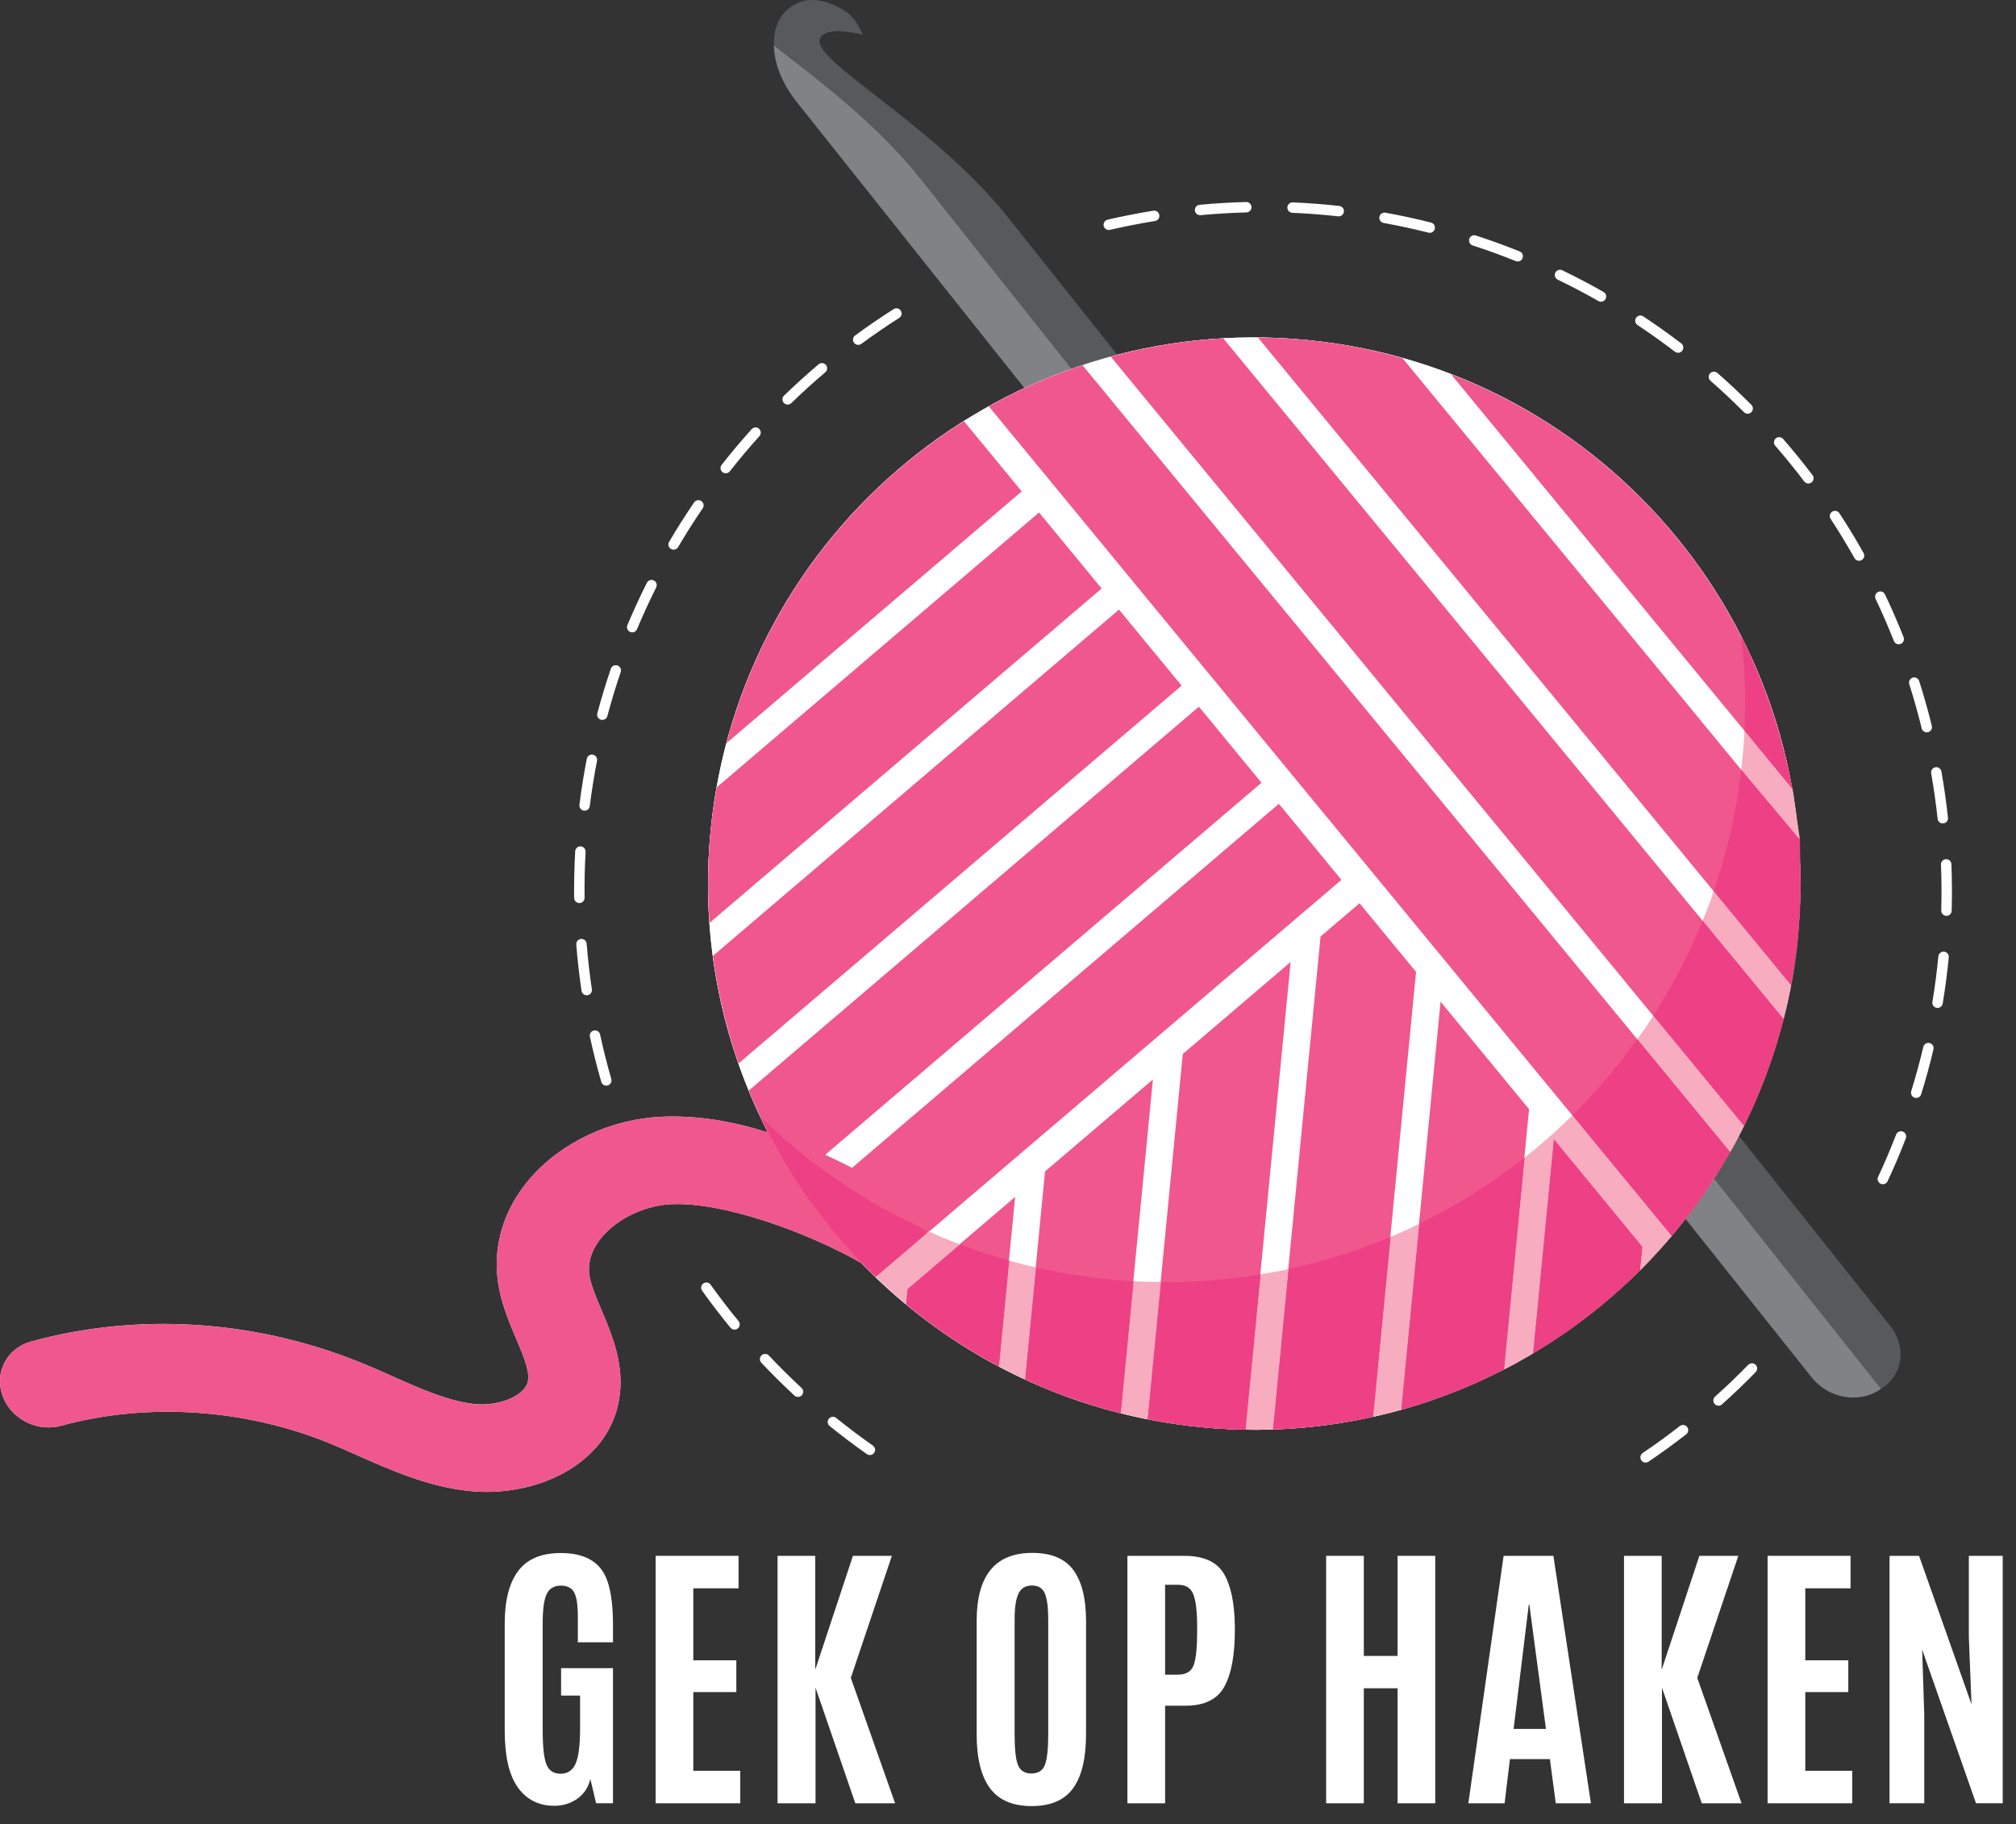
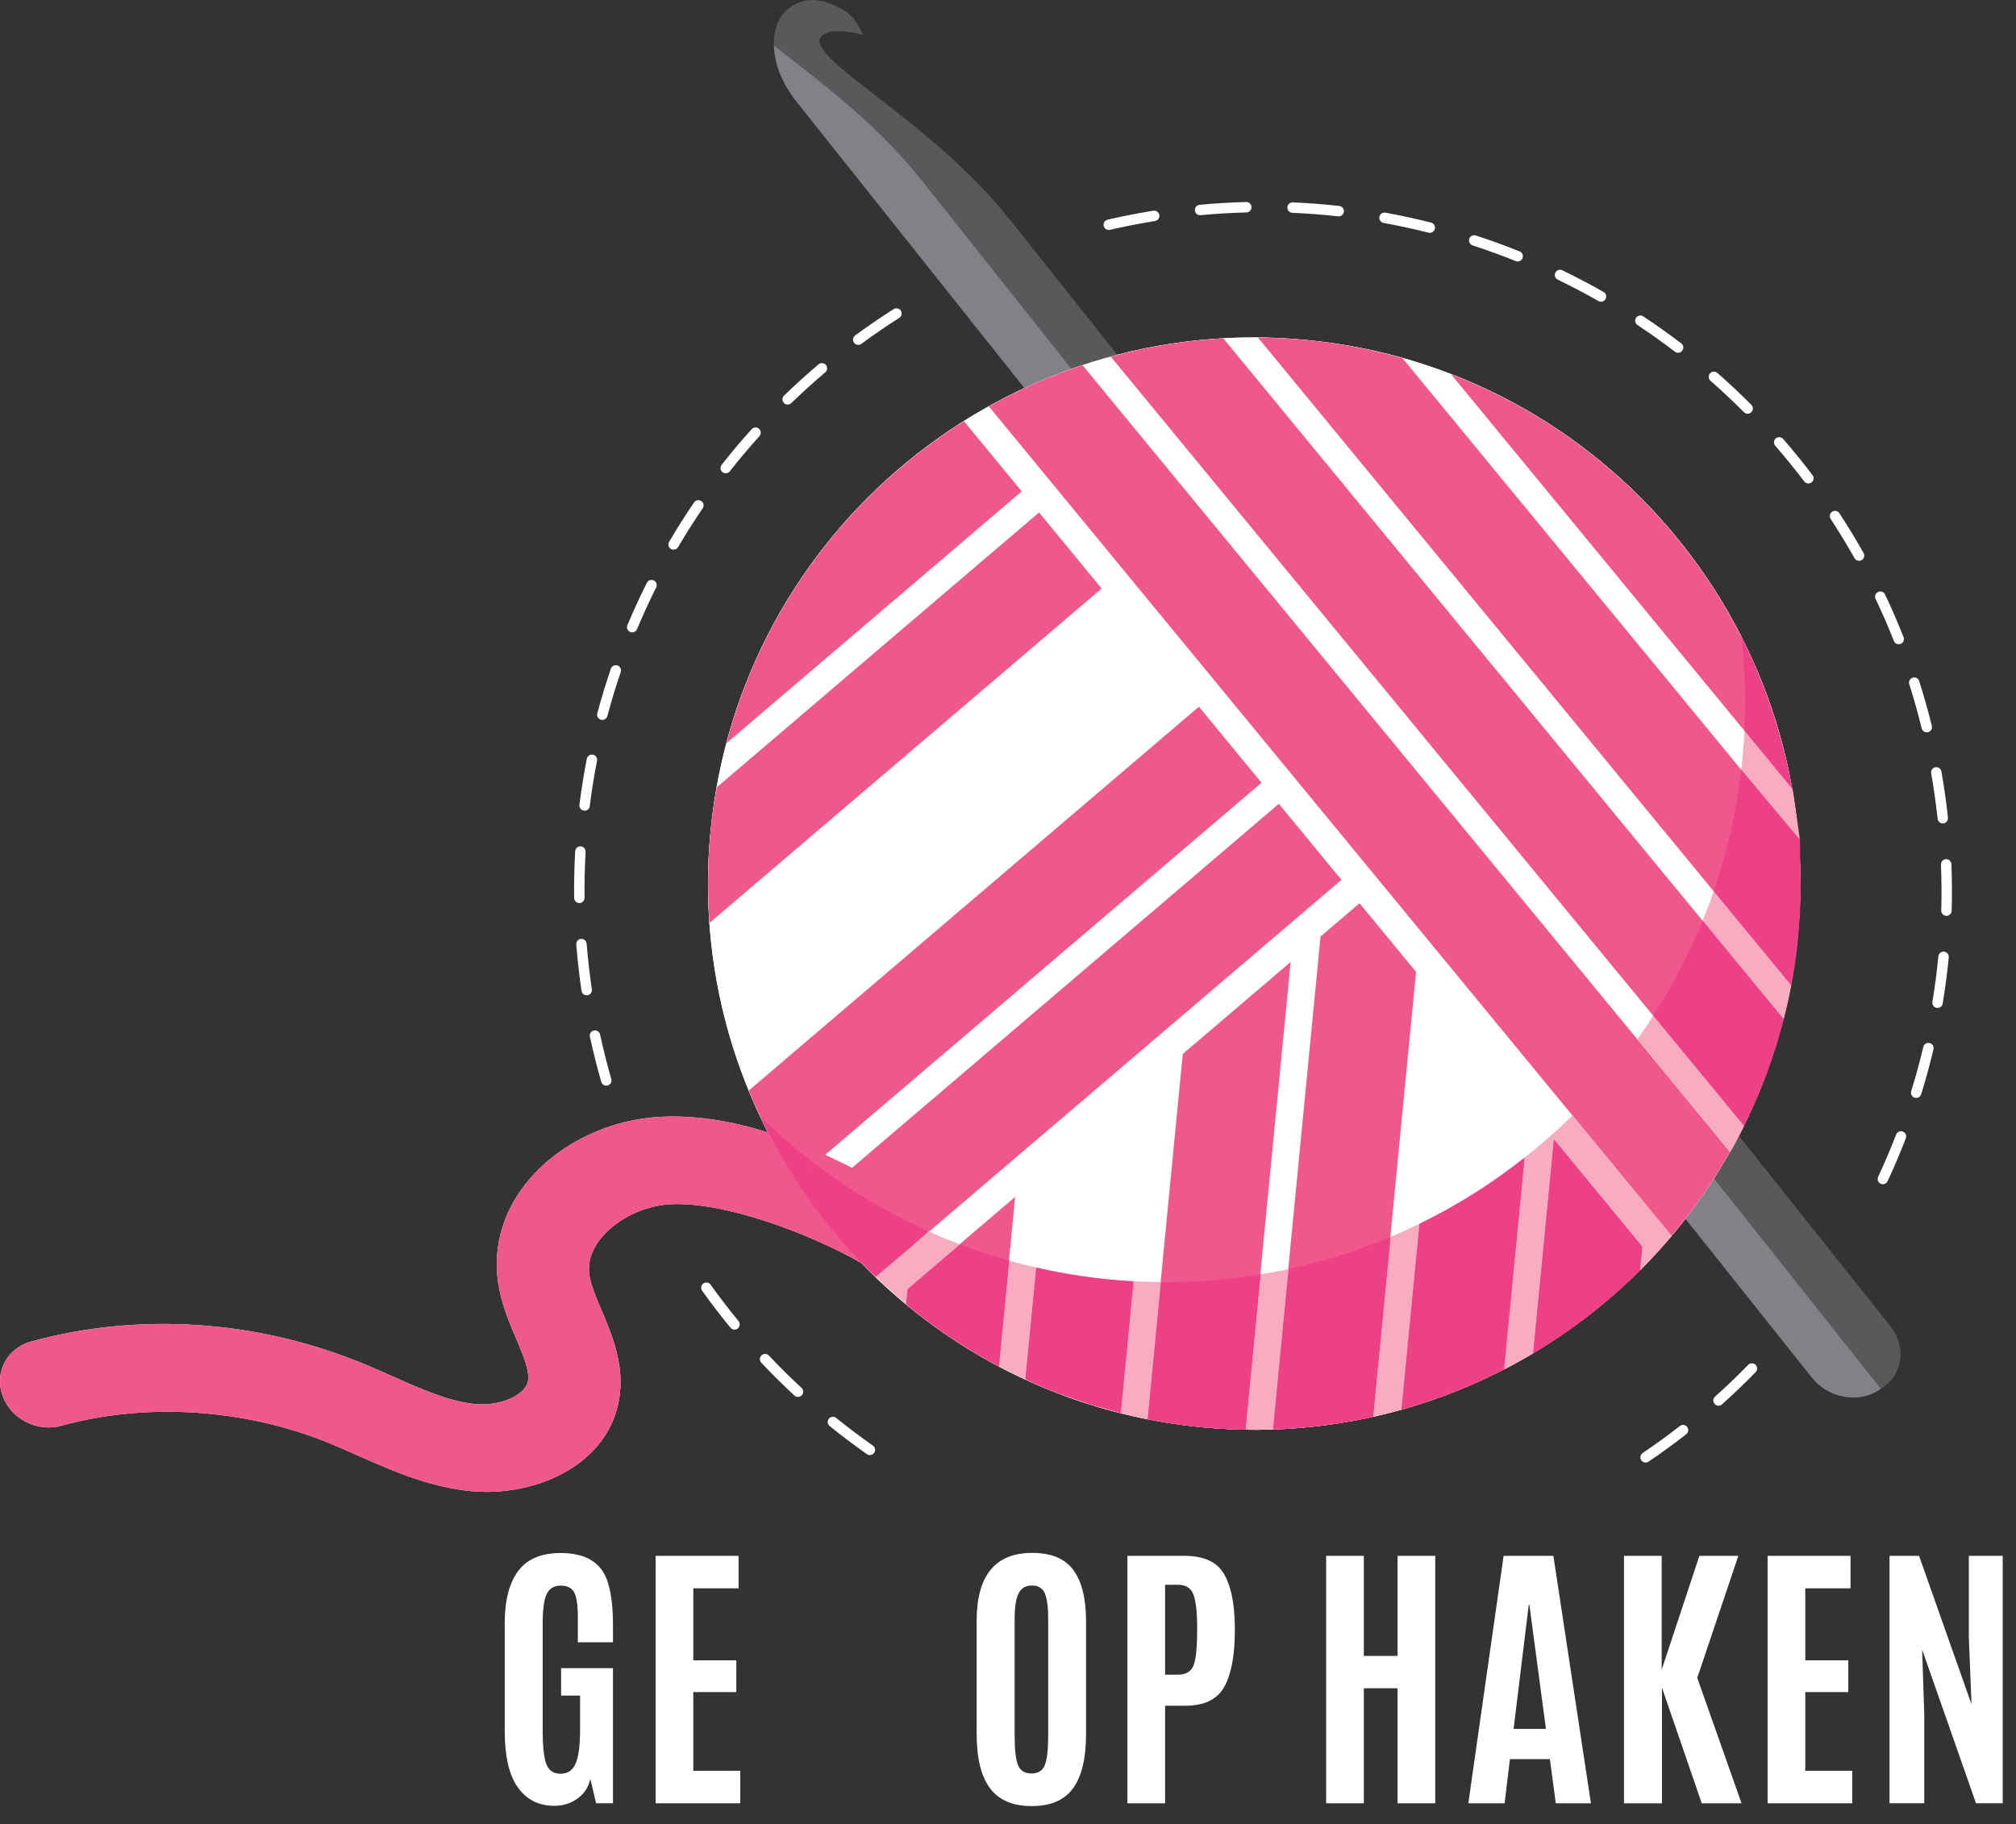
<svg xmlns="http://www.w3.org/2000/svg" width="100%" height="100%" viewBox="0 0 442 400" version="1.1" xml:space="preserve" style="fill-rule:evenodd;clip-rule:evenodd;stroke-linejoin:round;stroke-miterlimit:2;">
  <rect x="0" y="0" width="442" height="400" fill="#333333" stroke="none" />
  <g>
    <g id="shadow">
      <path d="M188.859,276.937c-11.627,-6.645 -30.053,-13.45 -41.725,-12.911c-5.667,0.267 -11.574,3.037 -15.046,7.064c-1.603,1.856 -3.402,4.829 -2.877,8.432c0.324,2.213 1.46,4.885 2.662,7.718c2.289,5.395 5.142,12.108 3.858,19.613c-2.505,14.612 -18.834,21.653 -33.174,20.021c-8.959,-1.018 -17.019,-4.602 -24.121,-7.754c-2.21,-0.979 -4.418,-1.958 -6.631,-2.858c-18.48,-7.443 -39.771,-8.779 -58.401,-3.659c-2.394,0.659 -4.888,0.409 -7.066,-0.535c-2.624,-1.14 -4.794,-3.283 -5.786,-6.067c-1.822,-5.099 0.977,-10.411 6.252,-11.857c23.314,-6.41 48.886,-4.811 72.01,4.511c2.463,0.988 4.897,2.074 7.343,3.154c6.191,2.769 12.073,5.365 17.703,6.008c5.568,0.632 11.354,-1.825 11.907,-5.054c0.385,-2.216 -1.06,-5.611 -2.585,-9.204c-1.552,-3.654 -3.314,-7.804 -3.993,-12.434c-1.178,-8.047 1.305,-16.108 6.979,-22.683c6.892,-7.99 17.684,-13.067 28.864,-13.586c7.856,-0.365 15.722,1.026 23.336,3.435c-10.108,-19.708 -14.871,-42.444 -12.572,-66.126c6.388,-65.824 64.929,-114.004 130.755,-107.614c65.821,6.391 114.002,64.932 107.611,130.755c-6.388,65.824 -64.932,114.007 -130.755,107.614c-29.502,-2.864 -55.46,-16.206 -74.548,-35.983Z" style="fill:#fff;" />
    </g>
    <g>
      <path d="M373.383,255.339c1.914,-3.087 3.689,-6.269 5.264,-9.566l35.808,44.999c3.579,4.499 2.788,10.562 -1.77,13.545l-0.279,0.183l-39.023,-49.161Z" style="fill:#58595b;" />
    </g>
    <g>
      <path d="M203.694,41.542l-1.597,-2.008l-0.307,-0.386c-9.925,-12.472 -23.275,-22.257 -32.127,-29.199c-0.074,-3.44 1.077,-6.305 3.106,-7.972c4.223,-3.465 8.764,-1.668 11.949,0.084c3.187,1.759 4.417,5.552 4.417,5.552c-3.892,-0.94 -7.2,-1.164 -8.788,0.076c-5.456,4.262 23.141,17.963 40.838,40.204l1.907,2.391c0.857,1.081 1.889,2.379 2.856,3.595c0.159,0.198 0.315,0.395 0.457,0.576l2.58,3.239l16.029,20.16l-10.007,3.108l-33.217,-41.814l1.904,2.394Z" style="fill:#58595b;" />
    </g>
    <g>
      <path d="M373.383,255.343l39.023,49.162l-0.441,0.29c-4.557,2.982 -11.149,1.753 -14.728,-2.747l-30.002,-37.7c2.188,-2.898 4.245,-5.896 6.148,-9.005" style="fill:#808285;" />
    </g>
    <g>
      <path d="M224.346,84.775l-49.66,-62.409c-3.432,-4.31 -4.941,-8.7 -5.02,-12.414c8.851,6.94 22.202,16.728 32.124,29.199l33.376,42.011c-3.555,1.189 -6.97,2.608 -10.371,4.122" style="fill:#808285;" />
    </g>
    <g>
      <path d="M192.523,109.047c-0.167,-0.017 -0.184,-0.017 -0,-0" style="fill:#231f20;fill-rule:nonzero;" />
    </g>
    <g>
      <path d="M394.162,205.306c-6.388,65.824 -64.932,114.007 -130.755,107.614c-65.823,-6.393 -114.004,-64.929 -107.611,-130.755c6.388,-65.824 64.929,-114.004 130.755,-107.614c65.821,6.391 114.002,64.932 107.611,130.755" style="fill:#fff;fill-rule:nonzero;" />
    </g>
    <g>
      <path d="M216.8,89.099l149.674,181.866c4.815,-5.69 9.107,-11.853 12.81,-18.412l-141.951,-172.482c-7.149,2.372 -14.025,5.399 -20.533,9.028" style="fill:#f0578c;fill-rule:nonzero;" />
    </g>
    <g>
      <path d="M243.533,78.196l138.787,168.631c3.656,-7.387 6.597,-15.213 8.686,-23.419l-122.819,-149.233c-8.453,0.473 -16.702,1.854 -24.654,4.021" style="fill:#f0578c;fill-rule:nonzero;" />
    </g>
    <g>
      <path d="M394.317,184.036l-86.848,-105.528c-6.734,-1.887 -13.709,-3.251 -20.912,-3.949c-3.607,-0.351 -7.186,-0.507 -10.741,-0.534l116.812,141.933c0.657,-3.497 1.188,-7.036 1.539,-10.642c0.701,-7.206 0.709,-14.313 0.15,-21.28" style="fill:#f0578c;fill-rule:nonzero;" />
    </g>
    <g>
      <path d="M318.128,82.047l74.762,90.841c-7.257,-41.17 -35.755,-75.798 -74.762,-90.841" style="fill:#f0578c;fill-rule:nonzero;" />
    </g>
    <g>
      <path d="M280.384,176.242l-102.505,87.426c4.211,5.846 8.943,11.309 14.134,16.316l102.092,-87.071l-13.721,-16.671Z" style="fill:#f0578c;fill-rule:nonzero;" />
    </g>
    <g>
      <path d="M198.589,285.955c6.258,5.201 13.086,9.762 20.366,13.623l3.607,-37.147l-23.647,20.173l-0.326,3.351Z" style="fill:#f0578c;fill-rule:nonzero;" />
    </g>
    <g>
-       <path d="M224.695,302.419c6.663,3.081 13.667,5.598 20.97,7.428l7.105,-73.168l-23.65,20.165l-4.425,45.575Z" style="fill:#f0578c;fill-rule:nonzero;" />
-     </g>
+       </g>
    <g>
      <path d="M259.321,231.089l-7.775,80.078c3.884,0.775 7.838,1.364 11.867,1.756c3.223,0.315 6.422,0.457 9.604,0.509l9.952,-102.513l-23.648,20.17Z" style="fill:#f0578c;fill-rule:nonzero;" />
    </g>
    <g>
      <path d="M289.526,205.332l-10.492,108.062c7.49,-0.244 14.832,-1.183 21.958,-2.761l9.473,-97.537l-12.389,-15.051l-8.55,7.287Z" style="fill:#f0578c;fill-rule:nonzero;" />
    </g>
    <g>
-       <path d="M307.153,309.075c7.853,-2.19 15.398,-5.168 22.551,-8.85l5.537,-57.028l-19.402,-23.575l-8.686,89.453Z" style="fill:#f0578c;fill-rule:nonzero;" />
-     </g>
+       </g>
    <g>
      <path d="M336.056,296.721c8.54,-5.07 16.426,-11.169 23.454,-18.165l0.511,-5.246l-19.401,-23.575l-4.564,46.986Z" style="fill:#f0578c;fill-rule:nonzero;" />
    </g>
    <g>
      <path d="M262.858,154.945l-98.69,84.164c2.819,6.868 6.267,13.426 10.273,19.613l102.14,-87.103l-13.723,-16.674Z" style="fill:#f0578c;fill-rule:nonzero;" />
    </g>
    <g>
-       <path d="M245.336,133.658l-89.033,75.926c1.08,8.12 2.974,16.014 5.619,23.585l97.139,-82.839l-13.725,-16.672Z" style="fill:#f0578c;fill-rule:nonzero;" />
-     </g>
+       </g>
    <g>
      <path d="M227.81,112.362l-70.66,60.259c-0.561,3.144 -1.038,6.315 -1.35,9.55c-0.663,6.824 -0.706,13.559 -0.238,20.175l85.969,-73.311l-13.721,-16.673Z" style="fill:#f0578c;fill-rule:nonzero;" />
    </g>
    <g>
      <path d="M211.337,92.343c-25.105,15.786 -44.141,40.694 -52.061,70.602l64.733,-55.203l-12.672,-15.399Z" style="fill:#f0578c;fill-rule:nonzero;" />
    </g>
    <g>
      <path d="M6.341,312.072c-2.623,-1.139 -4.792,-3.283 -5.787,-6.066c-1.821,-5.099 0.978,-10.412 6.256,-11.858c23.311,-6.409 48.884,-4.809 72.007,4.51c2.465,0.989 4.899,2.076 7.345,3.155c6.192,2.769 12.072,5.365 17.703,6.009c5.567,0.63 11.354,-1.827 11.907,-5.056c0.384,-2.215 -1.06,-5.611 -2.585,-9.204c-1.553,-3.654 -3.314,-7.803 -3.993,-12.434c-1.178,-8.046 1.304,-16.106 6.978,-22.681c6.893,-7.992 17.683,-13.069 28.865,-13.587c17.183,-0.799 34.422,6.803 48.932,15.087c4.894,2.802 6.69,8.72 4.009,13.22c-2.676,4.502 -4.198,6.534 -9.114,3.774c-11.626,-6.647 -30.054,-13.45 -41.726,-12.91c-5.666,0.265 -11.574,3.037 -15.046,7.063c-1.602,1.857 -3.402,4.828 -2.876,8.432c0.323,2.213 1.46,4.886 2.662,7.718c2.287,5.395 5.141,12.107 3.856,19.614c-2.503,14.61 -18.834,21.652 -33.173,20.019c-8.958,-1.016 -17.018,-4.601 -24.119,-7.753c-2.213,-0.98 -4.421,-1.958 -6.633,-2.859c-18.481,-7.444 -39.771,-8.777 -58.399,-3.659c-2.397,0.66 -4.889,0.411 -7.069,-0.534" style="fill:#f0578c;fill-rule:nonzero;" />
    </g>
    <g>
      <path d="M275.075,313.491l-1.972,-0.035l3.306,-34.06l4.779,-0.854l1.347,-0.31l-3.418,35.157l-4.042,0.102Z" style="fill:#f7acbf;" />
    </g>
    <g>
      <path d="M245.747,309.86l2.814,-28.943l0.585,0.044l5.402,0.135l-2.918,30.083l-2.662,-0.542l-3.221,-0.777Z" style="fill:#f7acbf;" />
    </g>
    <g>
      <path d="M311.199,268.323l-3.957,40.762l-2.248,0.637l-3.917,0.905l3.832,-39.437c2.129,-0.897 4.226,-1.851 6.29,-2.867Z" style="fill:#f7acbf;" />
    </g>
    <g>
      <path d="M224.287,277.237l2.873,0.653l-2.386,24.556l-3.701,-1.793l-2.031,-1.073l2.248,-23.181l2.997,0.838Z" style="fill:#f7acbf;" />
    </g>
    <g>
      <path d="M344.759,244.542l21.776,26.457c-2.209,2.615 -4.529,5.135 -6.941,7.56l0.506,-5.189l-19.403,-23.574l-4.555,46.948l-3.996,2.296l-2.359,1.208l4.515,-46.489l2.097,-1.645c1.531,-1.331 3.069,-2.662 4.607,-3.993l3.753,-3.579Z" style="fill:#f7acbf;" />
    </g>
    <g>
      <path d="M199.193,269.871c0.111,-0.637 0.125,-1.284 0.065,-1.927l1.992,1.004c1.853,0.825 3.707,1.649 5.567,2.474l3.681,1.429l-11.503,9.811l-0.322,3.275c-3.26,-2.702 -6.375,-5.574 -9.326,-8.609l0.276,0.074c3.621,1.177 6.218,-0.44 8.433,-4.177c0.368,-0.616 0.65,-1.26 0.828,-1.926l0.203,-0.656l0.106,-0.772Z" style="fill:#f7acbf;" />
    </g>
    <g>
      <path d="M358.983,227.85l1.945,-2.738l1.558,-2.427l19.902,24.182l-2.024,3.958l-1.019,1.768l-20.362,-24.743Z" style="fill:#f7acbf;" />
    </g>
    <g>
      <path d="M375.724,195.381l16.984,20.634l0.88,-5.256l0.651,-5.336c-0.592,6.158 -1.656,12.18 -3.161,18.029l-17.773,-21.596l1.617,-4.093l0.802,-2.382Z" style="fill:#f7acbf;" />
    </g>
    <g>
      <path d="M381.757,168.738c0.342,-2.818 0.585,-5.668 0.717,-8.546l10.556,12.851c-0,0 1.544,10.469 1.597,11.035l-12.87,-15.34Z" style="fill:#f7acbf;" />
    </g>
    <g>
-       <path d="M379.345,252.591l-0.847,1.474l-1.546,2.595l-1.644,2.562l-1.377,2.081l-2.064,2.905l-1.189,1.623l-2.409,3.068l-1.101,1.364l-0.636,0.736l-21.775,-26.458l3.826,-3.932c3.767,-4.228 3.651,-4.097 7.12,-8.35l3.279,-4.411l20.363,24.743Z" style="fill:#ee4084;" />
-     </g>
+       </g>
    <g>
      <path d="M391.079,223.452c-0.449,1.825 -1.007,3.617 -1.519,5.425l-0.438,1.386l-1.733,5.065l0.022,-0.068l-0.022,0.068l-0.459,1.166l-1.801,4.479l-0.706,1.564l-1.792,3.865l-0.24,0.467l-19.902,-24.182c4.225,-6.55 7.863,-13.516 10.816,-20.831l17.774,21.596Z" style="fill:#ee4084;" />
    </g>
    <g>
      <path d="M381.761,168.74l12.867,15.339l0.079,5.266l0.088,5.261l-0.017,0.63l-0.134,4.754l-0.318,4.311l-0.085,1.123l-0.651,5.338l-0.882,5.255l-16.983,-20.633c2.95,-8.506 5.004,-17.42 6.036,-26.644Z" style="fill:#ee4084;" />
    </g>
    <g>
      <path d="M382.391,140.798c4.297,8.999 7.49,18.198 9.681,27.863l0.959,4.382l-10.558,-12.85l0.154,-6.11c-0,-4.897 -0.304,-9.96 -0.846,-14.715l0.61,1.43Z" style="fill:#ee4084;" />
    </g>
    <g>
      <path d="M198.672,285.937l0.322,-3.274l11.501,-9.812c3.523,1.346 7.122,2.542 10.796,3.549l-2.251,23.181l-5.367,-3.021c-1.728,-1.097 -3.459,-2.192 -5.188,-3.289l-2.17,-1.535l-2.833,-2.008l-4.81,-3.791Z" style="fill:#ee4084;" />
    </g>
    <g>
      <path d="M227.162,277.891c6.932,1.614 14.079,2.639 21.397,3.027l-2.81,28.943l-6.547,-1.846c-2.132,-0.732 -4.263,-1.467 -6.393,-2.197l-0.409,-0.157c-2.585,-0.985 -5.125,-2.058 -7.624,-3.214l2.386,-24.556Z" style="fill:#ee4084;" />
    </g>
    <g>
      <path d="M273.1,313.456c-7.334,-0.115 -14.507,-0.893 -21.468,-2.276l2.919,-30.084l1.038,0.025c1.772,-0 3.538,-0.036 5.294,-0.107c5.266,-0.217 10.448,-0.759 15.525,-1.619l-3.308,34.061Z" style="fill:#ee4084;" />
    </g>
    <g>
      <path d="M304.909,271.193l-3.831,39.436l-1.854,0.428l-0.055,0.011l-5.756,1.029l-0.239,0.033l-5.702,0.726l-0.301,0.03l-5.743,0.438l-0.32,0.017l-1.988,0.052l3.415,-35.159l5.759,-1.372c5.707,-1.504 11.256,-3.407 16.615,-5.669Z" style="fill:#ee4084;" />
    </g>
    <g>
      <path d="M307.236,309.082l3.959,-40.763c8.248,-4.019 15.995,-8.906 23.105,-14.565l-4.513,46.49l-1.325,0.68l-2.839,1.371l-2.629,1.189l-2.687,1.135l-2.964,1.169l-2.421,0.882l-3.353,1.133l-2.134,0.654l-2.199,0.625Z" style="fill:#ee4084;" />
    </g>
    <g>
      <path d="M336.138,296.743l4.561,-46.949l19.401,23.575l-0.506,5.188c-6.672,6.652 -14.123,12.518 -22.206,17.451l-0.381,0.234l-0.869,0.501Z" style="fill:#ee4084;" />
    </g>
    <g>
      <path d="M171.178,249.024l0.54,0.461l-1.133,-0.43l-2.091,-0.675l-1.71,-3.452l4.394,4.096Z" style="fill:#ee4084;" />
    </g>
    <g>
      <path d="M179.529,265.865c-1.77,-2.284 -3.429,-4.656 -4.998,-7.091l4.184,-3.568l4.883,3.546c1.496,1.033 3.018,2.032 4.568,2.991l0.491,0.32l0.854,0.502l1.734,1.062l1.758,0.989l0.873,0.515l0.54,0.282c1.588,0.884 7.528,3.765 9.166,4.571c0.129,0.065 -11.59,9.979 -11.59,9.979c-2.919,-2.7 -4.62,-4.743 -6.688,-6.983c-2.023,-2.287 -3.96,-4.653 -5.775,-7.115Z" style="fill:#ee4084;" />
    </g>
    <g>
      <path d="M168.525,248.389l2.059,0.669l1.134,0.427l3.117,2.659c1.081,0.863 2.163,1.725 3.242,2.588l0.638,0.474l-4.184,3.568l-0.318,-0.495l-2.555,-4.174l-0.285,-0.488l-0.789,-1.432l-2.059,-3.796Z" style="fill:#ee4084;" />
    </g>
    <path d="M360.059,320.404c-0.085,-0.065 -0.151,-0.145 -0.217,-0.232c-0.348,-0.526 -0.21,-1.235 0.309,-1.589c2.761,-1.865 5.508,-3.856 8.144,-5.915c0.5,-0.389 1.216,-0.302 1.604,0.199c0.388,0.496 0.302,1.216 -0.197,1.605c-2.682,2.09 -5.462,4.111 -8.269,6.006c-0.434,0.293 -0.999,0.247 -1.374,-0.074Zm-178.18,-7.753c-0.474,-0.402 -0.546,-1.109 -0.151,-1.594c0.394,-0.49 1.117,-0.564 1.603,-0.167c2.603,2.101 5.304,4.138 8.039,6.061c0.532,0.392 0.644,1.079 0.282,1.594c-0.368,0.515 -1.078,0.638 -1.597,0.277c-2.773,-1.951 -5.521,-4.024 -8.157,-6.154c-0.006,-0.006 -0.013,-0.011 -0.019,-0.017Zm194.165,-4.713c-0.039,-0.033 -0.079,-0.071 -0.111,-0.113c-0.421,-0.468 -0.382,-1.191 0.085,-1.613c2.491,-2.228 4.943,-4.57 7.269,-6.961c0.441,-0.455 1.184,-0.452 1.617,-0.022c0.454,0.441 0.46,1.164 0.02,1.616c-2.366,2.429 -4.851,4.806 -7.381,7.071c-0.427,0.383 -1.071,0.383 -1.499,0.022Zm-201.836,-1.925c-0.013,-0.014 -0.026,-0.025 -0.039,-0.036c-2.491,-2.306 -4.93,-4.727 -7.256,-7.197c-0.434,-0.46 -0.415,-1.183 0.046,-1.616c0.46,-0.433 1.176,-0.416 1.616,0.046c2.294,2.436 4.7,4.821 7.152,7.088c0.46,0.43 0.486,1.153 0.059,1.619c-0.421,0.449 -1.118,0.487 -1.578,0.096Zm-13.901,-14.754c-0.053,-0.043 -0.105,-0.096 -0.151,-0.15c-2.15,-2.615 -4.24,-5.343 -6.218,-8.109c-0.368,-0.512 -0.25,-1.227 0.269,-1.594c0.513,-0.367 1.23,-0.25 1.591,0.266c1.946,2.725 4.003,5.411 6.126,7.986c0.401,0.487 0.328,1.21 -0.158,1.61c-0.434,0.356 -1.052,0.339 -1.459,-0.009Zm251.763,-31.88c-0.382,-0.326 -0.52,-0.879 -0.296,-1.355c1.413,-3.035 2.741,-6.152 3.943,-9.263c0.224,-0.589 0.888,-0.882 1.479,-0.654c0.585,0.23 0.881,0.887 0.651,1.476c-1.216,3.163 -2.563,6.326 -4.003,9.408c-0.263,0.569 -0.946,0.818 -1.518,0.552c-0.092,-0.046 -0.178,-0.101 -0.256,-0.164Zm7.308,-18.916c-0.341,-0.288 -0.493,-0.761 -0.354,-1.213c0.992,-3.193 1.886,-6.46 2.655,-9.711c0.145,-0.616 0.762,-0.994 1.374,-0.85c0.617,0.149 0.999,0.762 0.854,1.375c-0.782,3.301 -1.689,6.62 -2.701,9.862c-0.184,0.606 -0.828,0.943 -1.427,0.753c-0.151,-0.046 -0.289,-0.122 -0.401,-0.216Zm-287.196,-2.697c-0.164,-0.14 -0.289,-0.331 -0.355,-0.556c-0.94,-3.256 -1.781,-6.589 -2.497,-9.906c-0.132,-0.619 0.256,-1.227 0.874,-1.361c0.618,-0.132 1.229,0.26 1.36,0.877c0.71,3.266 1.538,6.55 2.459,9.757c0.177,0.605 -0.178,1.241 -0.783,1.413c-0.381,0.11 -0.775,0.014 -1.058,-0.224Zm291.876,-17.037c-0.296,-0.252 -0.46,-0.649 -0.388,-1.061c0.546,-3.294 0.986,-6.655 1.308,-9.984c0.066,-0.627 0.625,-1.087 1.249,-1.028c0.631,0.061 1.091,0.62 1.032,1.249c-0.328,3.38 -0.782,6.792 -1.334,10.139c-0.105,0.621 -0.697,1.043 -1.315,0.936c-0.21,-0.033 -0.401,-0.123 -0.552,-0.251Zm-296.168,-2.775c-0.204,-0.172 -0.348,-0.418 -0.388,-0.704c-0.502,-3.368 -0.888,-6.786 -1.156,-10.163c-0.05,-0.627 0.419,-1.177 1.045,-1.227c0.631,-0.054 1.183,0.416 1.229,1.047c0.269,3.324 0.65,6.693 1.143,10.007c0.092,0.627 -0.341,1.207 -0.966,1.298c-0.335,0.049 -0.664,-0.052 -0.907,-0.258Zm298.127,-17.415c-0.256,-0.216 -0.414,-0.545 -0.408,-0.906c0.099,-3.341 0.073,-6.729 -0.059,-10.07c-0.019,-0.633 0.467,-1.161 1.098,-1.189c0.631,-0.027 1.163,0.466 1.19,1.099c0.131,3.392 0.157,6.833 0.059,10.225c-0.02,0.631 -0.546,1.129 -1.177,1.11c-0.269,-0.009 -0.512,-0.107 -0.703,-0.269Zm-299.735,-2.807c-0.243,-0.205 -0.399,-0.515 -0.404,-0.86c-0.039,-3.395 0.038,-6.838 0.23,-10.226c0.035,-0.63 0.575,-1.112 1.21,-1.076c0.625,0.035 1.105,0.578 1.072,1.208c-0.191,3.335 -0.263,6.723 -0.224,10.067c0.007,0.63 -0.499,1.147 -1.13,1.156c-0.288,0.002 -0.55,-0.099 -0.754,-0.269Zm298.926,-17.464c-0.216,-0.184 -0.361,-0.446 -0.394,-0.751c-0.361,-3.316 -0.835,-6.668 -1.413,-9.966c-0.112,-0.621 0.302,-1.216 0.927,-1.325c0.618,-0.107 1.209,0.31 1.321,0.928c0.591,3.347 1.071,6.751 1.433,10.12c0.072,0.627 -0.382,1.191 -1.012,1.257c-0.323,0.035 -0.631,-0.066 -0.862,-0.263Zm-297.778,-2.788c-0.285,-0.241 -0.444,-0.616 -0.394,-1.016c0.42,-3.371 0.966,-6.77 1.617,-10.097c0.124,-0.619 0.723,-1.022 1.34,-0.901c0.618,0.12 1.026,0.72 0.901,1.341c-0.638,3.279 -1.177,6.622 -1.591,9.942c-0.079,0.627 -0.65,1.071 -1.281,0.991c-0.224,-0.027 -0.428,-0.123 -0.592,-0.26Zm294.262,-17.18c-0.177,-0.151 -0.309,-0.358 -0.368,-0.599c-0.795,-3.251 -1.715,-6.51 -2.728,-9.687c-0.19,-0.6 0.138,-1.243 0.75,-1.435c0.598,-0.192 1.242,0.145 1.426,0.742c1.032,3.223 1.959,6.535 2.774,9.832c0.151,0.613 -0.224,1.235 -0.842,1.383c-0.368,0.09 -0.736,-0.009 -1.012,-0.236Zm-290.371,-2.724c-0.329,-0.277 -0.486,-0.729 -0.368,-1.17c0.881,-3.287 1.88,-6.576 2.971,-9.783c0.21,-0.599 0.861,-0.917 1.459,-0.711c0.592,0.207 0.914,0.854 0.703,1.451c-1.078,3.157 -2.057,6.398 -2.925,9.632c-0.157,0.611 -0.788,0.972 -1.4,0.811c-0.164,-0.044 -0.315,-0.127 -0.44,-0.23Zm284.226,-16.586c-0.138,-0.118 -0.25,-0.271 -0.323,-0.454c-1.222,-3.103 -2.569,-6.209 -4.009,-9.23c-0.269,-0.57 -0.026,-1.251 0.546,-1.52c0.565,-0.273 1.248,-0.038 1.518,0.54c1.459,3.067 2.826,6.219 4.075,9.372c0.23,0.588 -0.059,1.251 -0.644,1.481c-0.408,0.162 -0.848,0.074 -1.163,-0.189Zm-277.673,-2.609c-0.375,-0.313 -0.519,-0.842 -0.322,-1.315c1.315,-3.128 2.747,-6.255 4.272,-9.29c0.283,-0.564 0.967,-0.794 1.532,-0.509c0.559,0.279 0.789,0.969 0.506,1.534c-1.492,2.987 -2.905,6.068 -4.2,9.149c-0.243,0.581 -0.907,0.857 -1.492,0.611c-0.112,-0.044 -0.21,-0.107 -0.296,-0.18Zm268.977,-15.696c-0.105,-0.085 -0.197,-0.189 -0.263,-0.312c-1.637,-2.911 -3.392,-5.806 -5.225,-8.6c-0.349,-0.528 -0.198,-1.237 0.328,-1.582c0.526,-0.345 1.236,-0.201 1.584,0.328c1.86,2.837 3.648,5.776 5.304,8.734c0.316,0.55 0.119,1.248 -0.433,1.555c-0.428,0.242 -0.947,0.179 -1.295,-0.123Zm-259.9,-2.44c-0.421,-0.354 -0.539,-0.964 -0.25,-1.452c1.722,-2.927 3.563,-5.833 5.475,-8.632c0.355,-0.52 1.065,-0.655 1.584,-0.298c0.533,0.359 0.658,1.065 0.303,1.588c-1.887,2.755 -3.694,5.617 -5.39,8.501c-0.322,0.545 -1.025,0.726 -1.564,0.405c-0.059,-0.032 -0.112,-0.071 -0.158,-0.112Zm248.785,-14.512c-0.059,-0.055 -0.118,-0.115 -0.171,-0.183c-2.017,-2.666 -4.154,-5.295 -6.349,-7.814c-0.414,-0.477 -0.361,-1.197 0.112,-1.613c0.48,-0.413 1.209,-0.348 1.61,0.112c2.228,2.558 4.397,5.228 6.448,7.934c0.381,0.504 0.283,1.219 -0.223,1.602c-0.428,0.329 -1.026,0.299 -1.427,-0.038Zm-237.361,-2.235c-0.467,-0.397 -0.539,-1.095 -0.158,-1.58c1.117,-1.424 2.261,-2.827 3.424,-4.21c1.032,-1.218 2.09,-2.42 3.155,-3.609c0.427,-0.468 1.157,-0.534 1.617,-0.085c0.467,0.422 0.506,1.147 0.085,1.616c-1.058,1.169 -2.09,2.355 -3.108,3.555c-1.151,1.361 -2.275,2.744 -3.379,4.146c-0.388,0.496 -1.104,0.581 -1.604,0.192c-0.013,-0.008 -0.019,-0.017 -0.032,-0.025Zm224.051,-13.06c-0.019,-0.019 -0.046,-0.044 -0.072,-0.066c-2.359,-2.369 -4.831,-4.686 -7.342,-6.888c-0.473,-0.414 -0.519,-1.136 -0.105,-1.61c0.414,-0.471 1.124,-0.523 1.597,-0.121c0.007,0.006 0.007,0.009 0.02,0.011c2.544,2.235 5.055,4.587 7.454,6.995c0.447,0.446 0.44,1.169 -0.007,1.615c-0.421,0.422 -1.091,0.444 -1.545,0.064Zm-210.479,-2.002c-0.026,-0.025 -0.052,-0.052 -0.079,-0.08c-0.44,-0.452 -0.433,-1.175 0.027,-1.616c2.432,-2.361 4.982,-4.669 7.572,-6.86c0.479,-0.408 1.202,-0.339 1.61,0.134c0.407,0.482 0.348,1.205 -0.132,1.613c-2.55,2.156 -5.061,4.429 -7.46,6.757c-0.427,0.41 -1.091,0.427 -1.538,0.052Zm186.962,-17.243c-0.434,-0.37 -0.539,-1.016 -0.21,-1.504c0.348,-0.528 1.058,-0.671 1.584,-0.32c2.826,1.87 5.626,3.864 8.328,5.924c0.492,0.364 0.598,1.101 0.21,1.602c-0.381,0.501 -1.098,0.597 -1.604,0.214c-2.649,-2.027 -5.409,-3.991 -8.196,-5.837c-0.04,-0.024 -0.079,-0.052 -0.112,-0.079Zm-171.483,4.149c-0.066,-0.057 -0.125,-0.123 -0.184,-0.197c-0.368,-0.51 -0.263,-1.224 0.243,-1.597c2.741,-2.013 5.574,-3.955 8.44,-5.773c0.532,-0.337 1.242,-0.18 1.577,0.353c0.342,0.532 0.178,1.239 -0.355,1.578c-2.813,1.788 -5.613,3.702 -8.301,5.683c-0.441,0.32 -1.026,0.288 -1.42,-0.047Zm153.862,-14.181c-0.388,-0.331 -0.52,-0.892 -0.29,-1.371c0.276,-0.568 0.96,-0.806 1.525,-0.532c3.05,1.473 6.1,3.075 9.051,4.757c0.559,0.312 0.736,1.008 0.427,1.559c-0.315,0.547 -1.012,0.739 -1.558,0.427c-2.911,-1.657 -5.908,-3.232 -8.912,-4.683c-0.092,-0.044 -0.171,-0.096 -0.243,-0.157Zm-18.812,-7.572c-0.341,-0.29 -0.493,-0.77 -0.348,-1.224c0.197,-0.603 0.841,-0.931 1.439,-0.734c3.221,1.049 6.455,2.224 9.61,3.492c0.585,0.235 0.867,0.904 0.631,1.487c-0.237,0.586 -0.901,0.871 -1.486,0.635c-3.109,-1.251 -6.29,-2.41 -9.458,-3.439c-0.151,-0.05 -0.276,-0.121 -0.388,-0.217Zm-19.665,-4.957c-0.303,-0.255 -0.46,-0.66 -0.388,-1.076c0.112,-0.622 0.71,-1.036 1.328,-0.923c3.352,0.608 6.717,1.333 9.997,2.164c0.611,0.153 0.979,0.775 0.828,1.388c-0.158,0.61 -0.776,0.983 -1.387,0.827c-3.234,-0.816 -6.546,-1.534 -9.839,-2.128c-0.211,-0.038 -0.395,-0.126 -0.539,-0.252Zm-60.456,1.52c-0.184,-0.156 -0.316,-0.367 -0.375,-0.616c-0.138,-0.616 0.243,-1.23 0.854,-1.372c1.368,-0.315 2.741,-0.614 4.122,-0.893c1.971,-0.397 3.943,-0.756 5.908,-1.077c0.625,-0.101 1.21,0.321 1.308,0.946c0.106,0.624 -0.315,1.21 -0.94,1.312c-1.938,0.314 -3.877,0.667 -5.816,1.062c-1.361,0.274 -2.722,0.567 -4.062,0.876c-0.368,0.085 -0.737,-0.013 -0.999,-0.238Zm40.297,-3.76c-0.263,-0.222 -0.421,-0.556 -0.407,-0.921c0.026,-0.632 0.565,-1.122 1.189,-1.095c3.392,0.142 6.823,0.405 10.201,0.781c0.625,0.074 1.078,0.638 1.006,1.262c-0.066,0.627 -0.631,1.079 -1.262,1.01c-3.319,-0.369 -6.704,-0.629 -10.043,-0.769c-0.263,-0.011 -0.5,-0.109 -0.684,-0.268Zm-20.283,0.518c-0.217,-0.184 -0.368,-0.455 -0.395,-0.765c-0.065,-0.63 0.401,-1.186 1.032,-1.243c3.385,-0.321 6.816,-0.523 10.208,-0.611c0.624,-0.016 1.15,0.482 1.17,1.115c0.013,0.63 -0.48,1.156 -1.118,1.172c-3.332,0.085 -6.717,0.285 -10.05,0.597c-0.322,0.03 -0.617,-0.074 -0.847,-0.265Z" style="fill:#fff;fill-rule:nonzero;" />
    <g>
      <path d="M121.54,395.934c-3.41,-0 -6.077,-1.342 -8,-4.023c-1.92,-2.681 -2.881,-6.819 -2.881,-12.409l0,-23.58c0,-5.014 0.981,-8.837 2.944,-11.467c1.964,-2.631 5.08,-3.946 9.355,-3.946c5.324,0 8.704,1.983 10.142,5.948c0.862,2.386 1.295,5.642 1.295,9.772l-0,3.853l-7.707,0l0,-5.672c0,-2.486 -0.263,-4.231 -0.786,-5.239c-0.523,-1.007 -1.511,-1.511 -2.96,-1.511c-1.449,-0 -2.47,0.602 -3.065,1.804c-0.597,1.203 -0.895,3.333 -0.895,6.395l-0,23.52c-0,3.557 0.268,6.033 0.802,7.43c0.534,1.396 1.578,2.095 3.128,2.095c1.553,-0 2.651,-0.751 3.3,-2.249c0.646,-1.5 0.969,-4.028 0.969,-7.583l0,-7.307l-4.16,0l0,-6.011l11.374,-0l-0,29.624l-3.7,-0l-1.262,-5.332c-0.433,1.829 -1.378,3.267 -2.838,4.316c-1.459,1.046 -3.144,1.572 -5.055,1.572Z" style="fill:#fff;fill-rule:nonzero;" />
      <path d="M143.745,395.378l-0,-54.253l18.184,0l0,7.121l-9.925,-0l0,15.783l9.432,-0l0,6.967l-9.432,-0l0,17.261l10.298,0l-0,7.121l-18.557,-0Z" style="fill:#fff;fill-rule:nonzero;" />
-       <path d="M170.479,395.378l0,-54.253l8.26,0l0,24.969l8.263,-24.969l8.536,0l-8.999,26.757l9.708,27.496l-8.722,-0l-8.723,-25.338l0,25.338l-8.323,-0Z" style="fill:#fff;fill-rule:nonzero;" />
      <path d="M222.451,380.304c-0,3.185 0.241,5.406 0.725,6.658c0.482,1.254 1.474,1.881 2.975,1.881c1.5,0 2.486,-0.643 2.957,-1.928c0.474,-1.284 0.71,-3.486 0.71,-6.611l-0,-25.275c-0,-2.568 -0.241,-4.444 -0.723,-5.628c-0.485,-1.18 -1.43,-1.771 -2.838,-1.771c-1.407,-0 -2.393,0.591 -2.957,1.771c-0.567,1.184 -0.849,3.049 -0.849,5.596l-0,25.307Zm15.659,-0.093c0,5.302 -0.945,9.26 -2.837,11.87c-1.89,2.609 -4.916,3.913 -9.076,3.913c-4.163,0 -7.213,-1.309 -9.155,-3.93c-1.942,-2.621 -2.914,-6.57 -2.914,-11.853l-0,-24.812c-0,-9.947 4.059,-14.92 12.176,-14.92c4.193,-0 7.208,1.262 9.048,3.79c1.838,2.528 2.758,6.239 2.758,11.13l0,24.812Z" style="fill:#fff;fill-rule:nonzero;" />
      <path d="M247.181,395.378l-0,-54.253l12.455,0c4.212,0 7.093,1.279 8.646,3.84c1.55,2.558 2.369,6.375 2.451,11.45l0,1.139c0,5.385 -0.767,9.471 -2.298,12.256c-1.531,2.782 -4.371,4.176 -8.522,4.176l-4.47,0l0,21.392l-8.262,-0Zm8.262,-28.205l2.835,-0c1.747,-0 2.883,-0.674 3.407,-2.019c0.525,-1.347 0.786,-3.911 0.786,-7.69l-0,-1.049c-0.02,-3.207 -0.302,-5.496 -0.847,-6.874c-0.545,-1.377 -1.64,-2.065 -3.283,-2.065l-2.898,0l0,19.697Z" style="fill:#fff;fill-rule:nonzero;" />
      <path d="M290.753,395.378l-0,-54.253l8.259,0l0,21.948l7.4,-0l0,-21.948l8.26,0l-0,54.253l-8.26,-0l0,-25.215l-7.4,0l0,25.215l-8.259,-0Z" style="fill:#fff;fill-rule:nonzero;" />
      <path d="M338.942,379.072l-3.64,-27.25l-0.123,0l-3.328,27.25l7.091,-0Zm-17.015,16.306l7.736,-54.253l10.911,0l8.23,54.253l-7.707,-0l-1.292,-9.679l-8.756,0l-1.172,9.679l-7.95,-0Z" style="fill:#fff;fill-rule:nonzero;" />
      <path d="M356.058,395.378l0,-54.253l8.26,0l0,24.969l8.263,-24.969l8.539,0l-9.002,26.757l9.708,27.496l-8.722,-0l-8.723,-25.338l0,25.338l-8.323,-0Z" style="fill:#fff;fill-rule:nonzero;" />
      <path d="M387.539,395.378l0,-54.253l18.188,0l-0,7.121l-9.925,-0l-0,15.783l9.432,-0l-0,6.967l-9.432,-0l-0,17.261l10.294,0l0,7.121l-18.557,-0Z" style="fill:#fff;fill-rule:nonzero;" />
      <path d="M414.274,395.378l-0,-54.253l6.474,0l11.497,32.552l-0.586,-14.797l-0,-17.755l7.43,0l-0,54.253l-5.858,-0l-11.807,-33.691l0.463,14.241l0,19.45l-7.613,-0Z" style="fill:#fff;fill-rule:nonzero;" />
    </g>
  </g>
</svg>